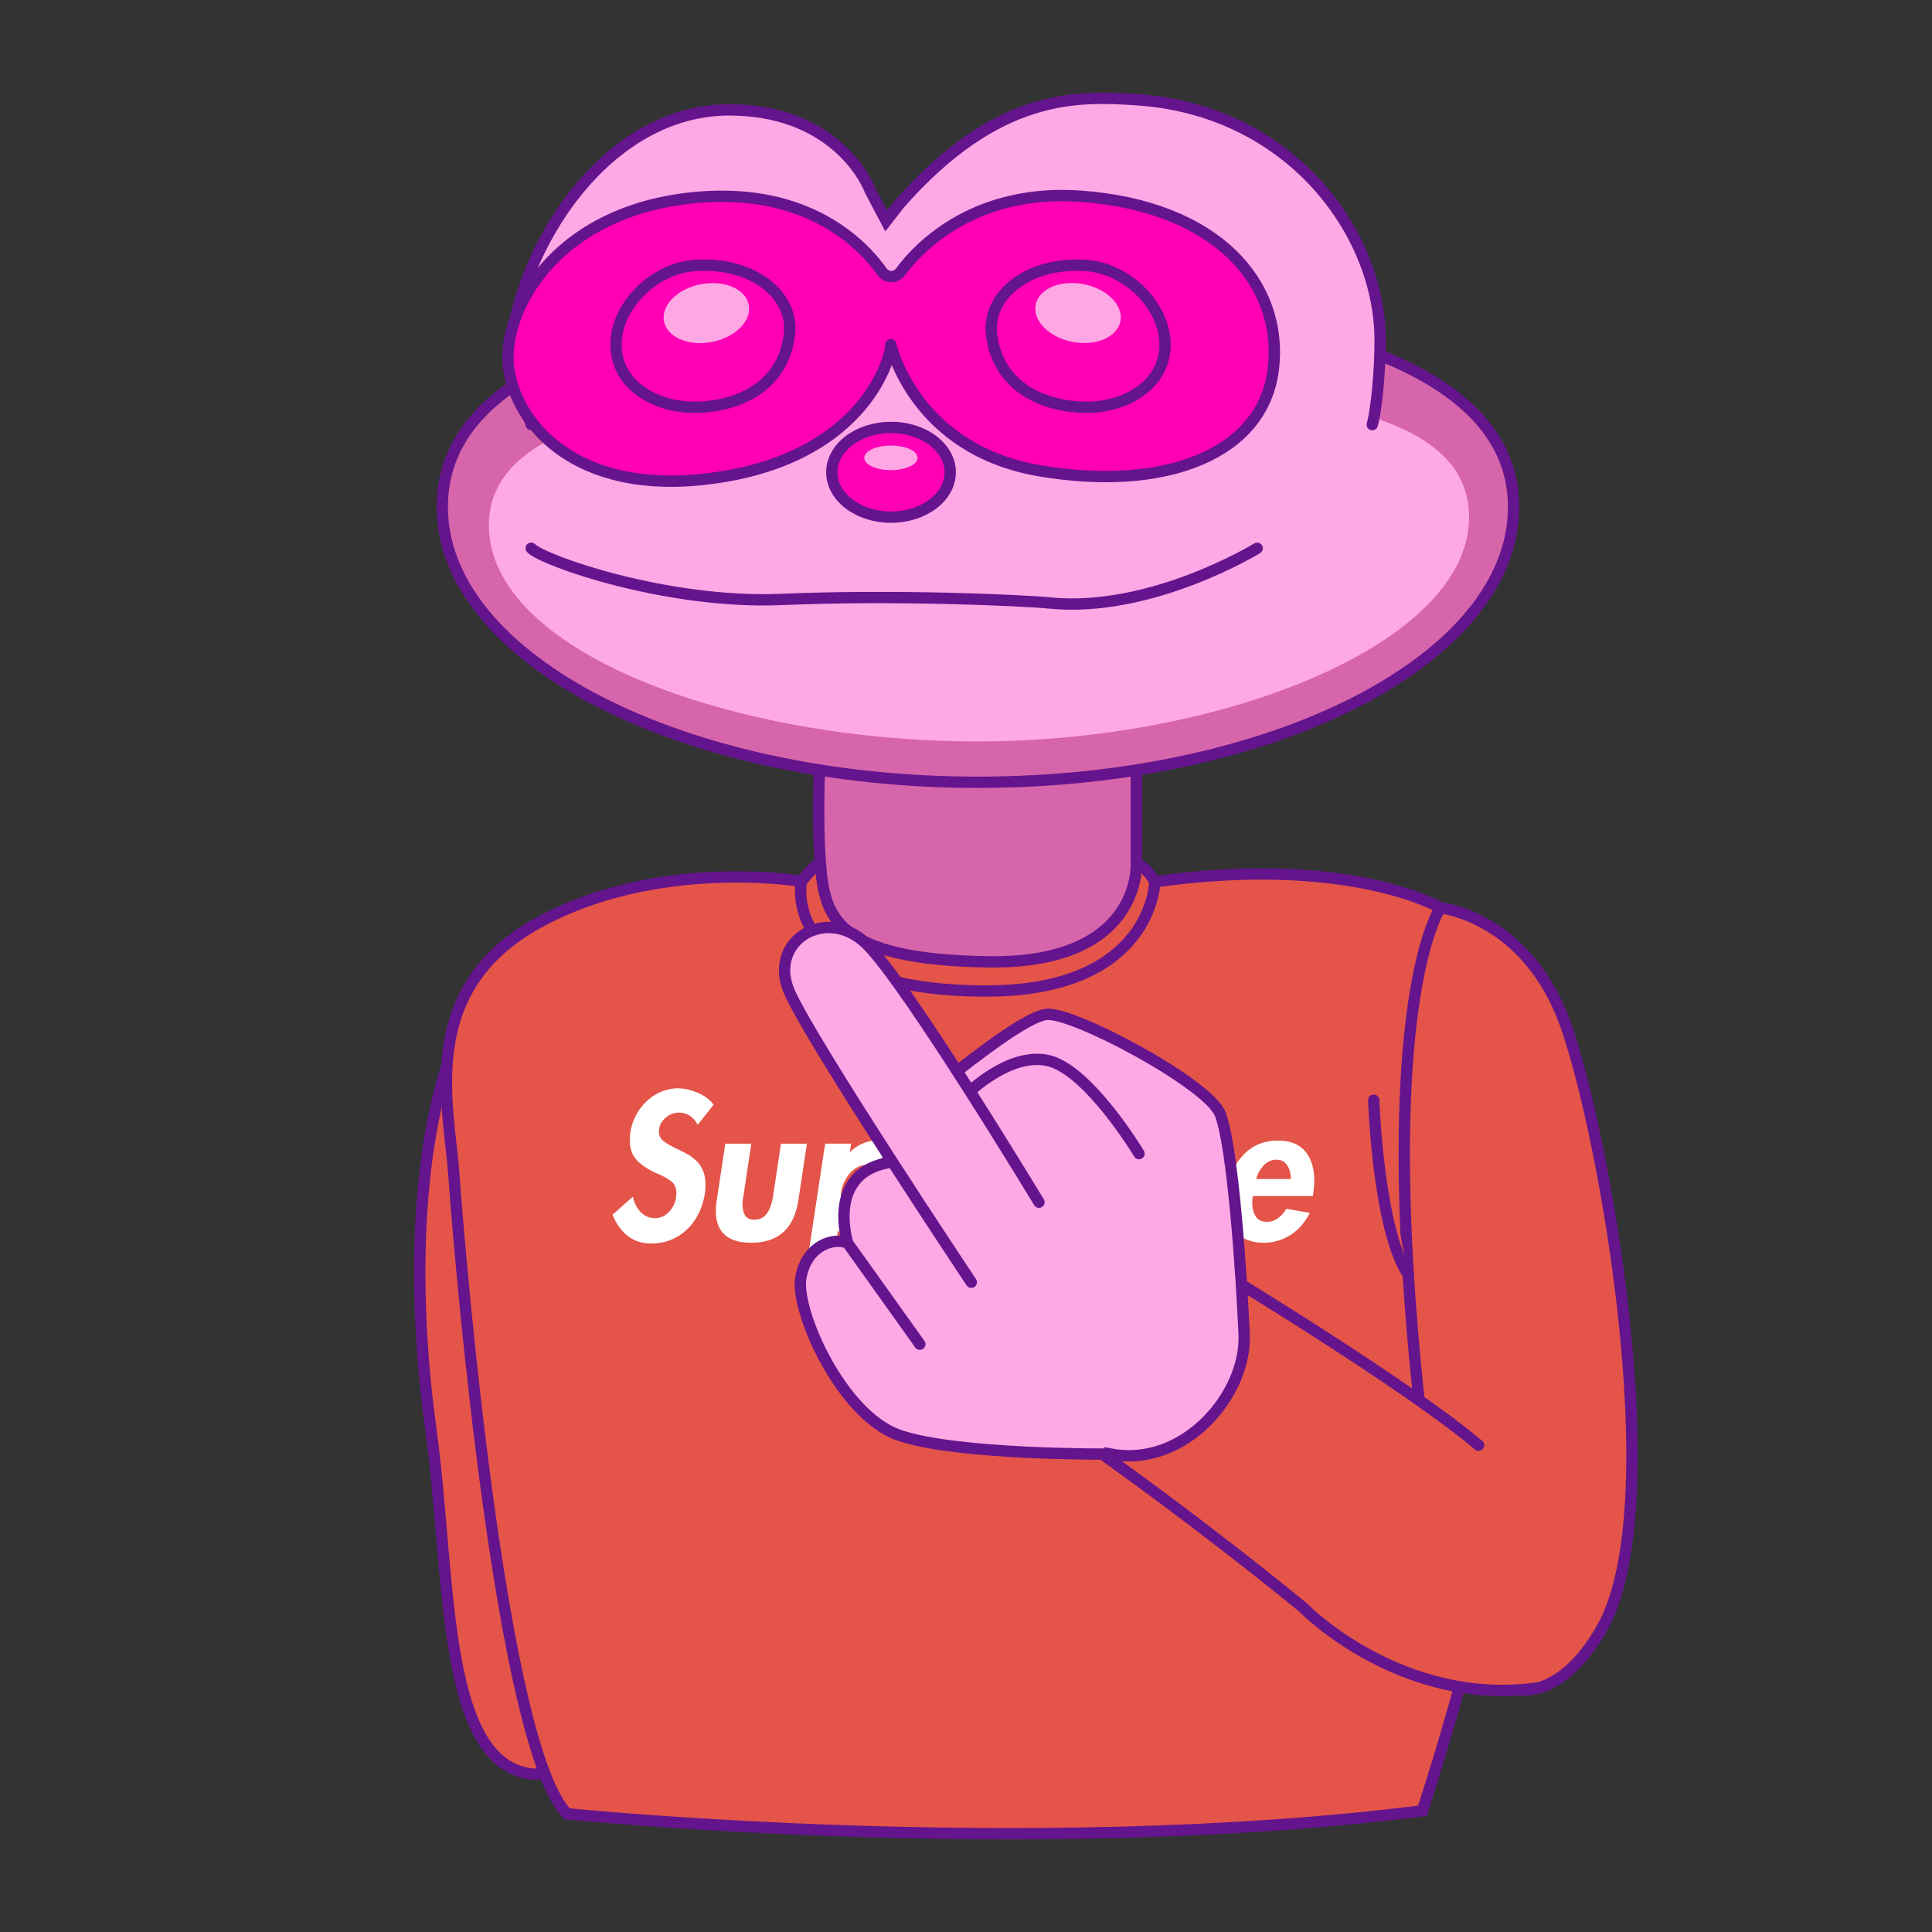
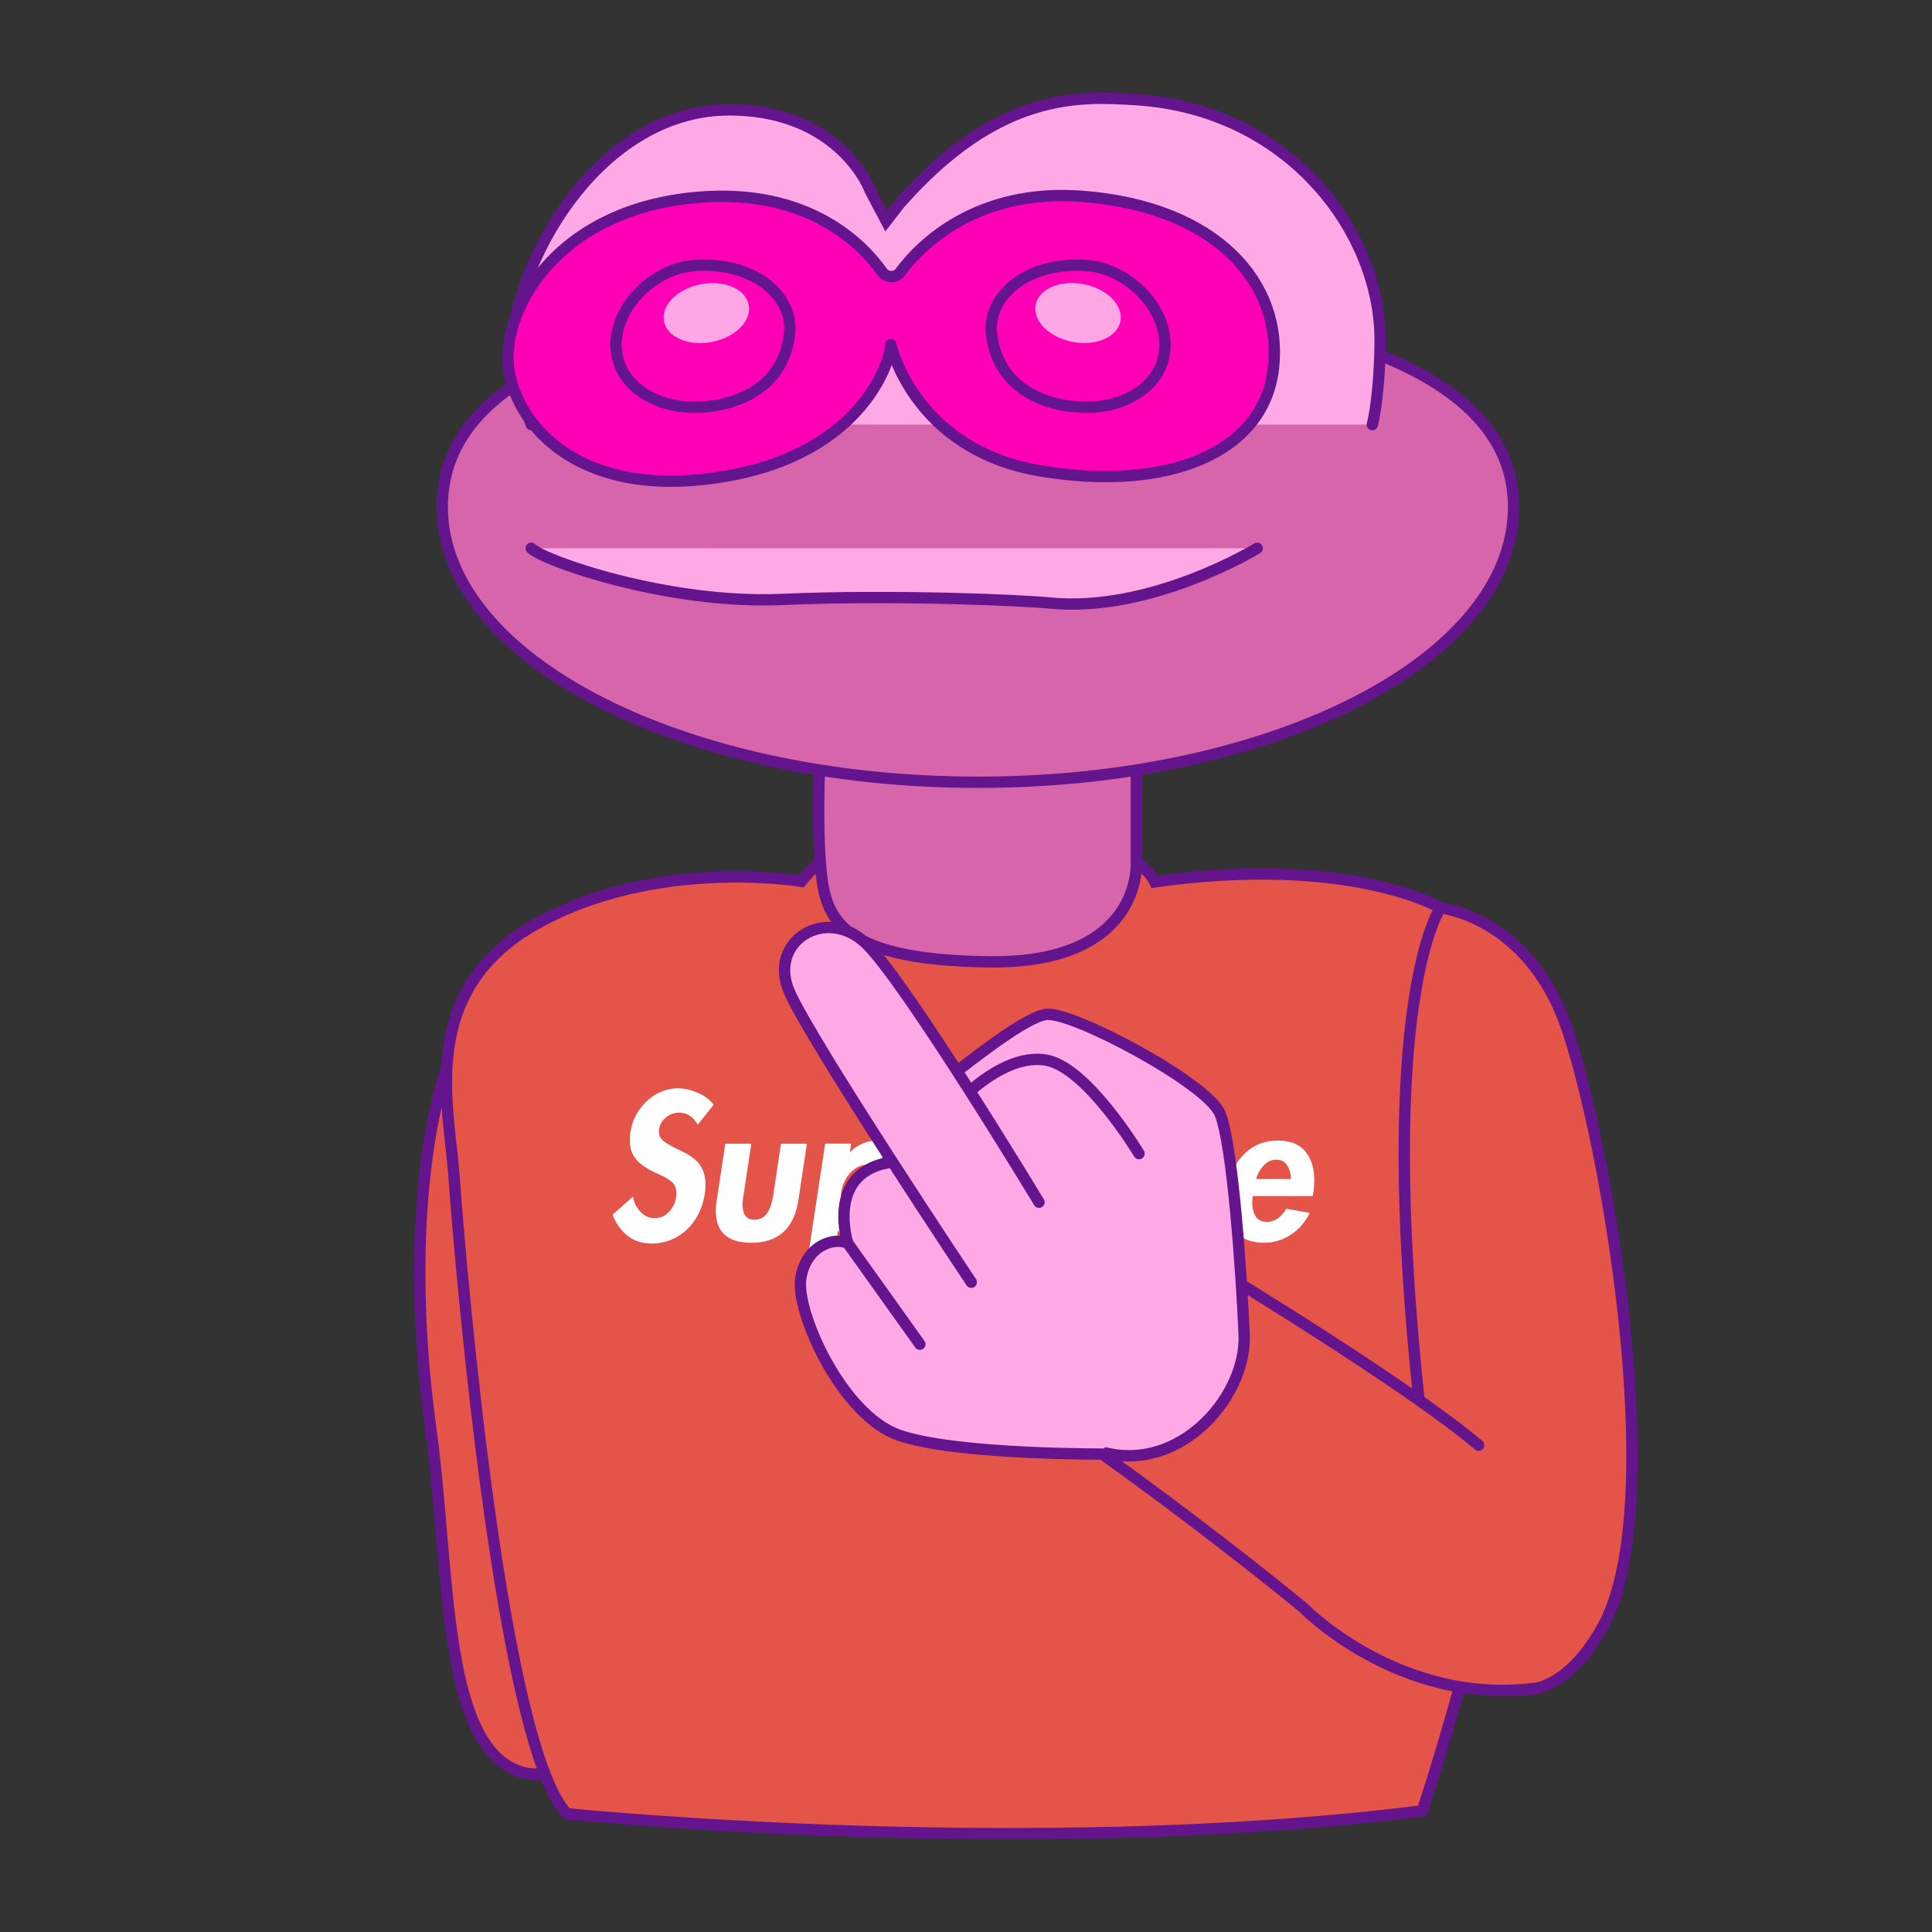
<svg xmlns="http://www.w3.org/2000/svg" viewBox="0 0 512 512">
  <rect x="0" y="0" width="512" height="512" fill="#333333" stroke="none" />
  <defs>
    <style>.cls-1{fill:#ffa7e4}.cls-2{fill:#ff00b6;stroke-linejoin:round}.cls-2,.cls-3,.cls-4,.cls-6{stroke:#64148d;stroke-linecap:round;stroke-width:3px}.cls-3{fill:#fea8e5}.cls-3,.cls-4,.cls-6{stroke-miterlimit:10}.cls-4{fill:#d765ab}.cls-6{fill:#e45449}</style>
  </defs>
  <g id="Layer_1">
    <path d="M166.73 368.12c7.02-116.83-9.13-128.38-9.13-128.38s-25.53 6.34-37.01 36.4c-11.48 30.06-10.78 71.06-6.42 102.57 5.26 38.01 2.7 87.06 25.7 91.28 26.83 4.93 26.86-101.88 26.86-101.88Z" class="cls-6" />
    <path d="M217.82 228.13s-2.25 1.5-5.43 5.43c0 0-38.38-6.49-70.12 11.21-31.73 17.69-23.27 48.45-22 66.37 1.98 27.73 12.9 152.04 30.02 169.53 0 0 122.17 12.38 226.64-.78 0 0 72.54-217.26 4.8-239.31 0 0-24.01-14.18-75.69-6.88 0 0-2.81-6.04-9.97-6.6s-78.26 1.03-78.26 1.03Z" class="cls-6" />
    <path d="M217.45 196.49s-1.12 19.47 0 32.76 3.56 25.09 44.56 25.65 39.13-26.4 39.13-26.4v-31.08l-83.69-.94Z" class="cls-4" />
-     <path d="M212.39 233.56s-6.23 28.91 48.73 29.07c44.37.13 44.93-28.93 44.93-28.93" style="fill:none;stroke-miterlimit:10;stroke:#64148d;stroke-linecap:round;stroke-width:3px" />
    <path d="M376.12 371.74c-11.51-107 5.62-131.15 5.62-131.15s22.92 2.28 33.17 30.98 27.82 127.02 9.8 159.58c-16.75 30.25-44.2 19.19-44.64-30.17 0-.8-3.94-29.24-3.94-29.24Z" class="cls-6" />
-     <path d="M364.05 291.56s1.18 34.49 9.16 46.24" class="cls-6" />
    <path d="M184.89 298.07c-.56-1.04-1.25-1.83-2.09-2.38-.84-.55-1.83-.83-2.97-.83s-2.3.42-3.34 1.27c-1.05.85-1.66 1.89-1.82 3.13 0 .03-.02.14-.05.31v.31c0 1 .38 1.81 1.13 2.43.75.62 1.95 1.33 3.59 2.12 1.25.59 2.25 1.1 3.02 1.55.77.45 1.52 1.02 2.24 1.71.72.69 1.29 1.55 1.72 2.59.43 1.04.64 2.26.64 3.68 0 .72-.05 1.47-.15 2.23-.29 1.93-.84 3.72-1.65 5.36-.8 1.64-1.83 3.05-3.07 4.24a13.646 13.646 0 0 1-4.28 2.77c-1.61.66-3.34.98-5.21.98-2.46 0-4.54-.67-6.25-2.02-1.7-1.35-3.05-3.21-4.03-5.59l5.41-4.81c.29 1.59.97 2.93 2.02 4.04 1.05 1.1 2.31 1.66 3.79 1.66s2.69-.55 3.74-1.66c1.05-1.1 1.69-2.43 1.92-3.99v-.47c.03-.24.05-.4.05-.47 0-1.35-.43-2.37-1.28-3.08-.85-.71-2.08-1.41-3.69-2.1-.26-.14-.46-.22-.59-.26-2.23-1.04-3.92-2.2-5.06-3.49-1.15-1.29-1.72-3.01-1.72-5.15 0-.66.05-1.33.15-2.02.23-1.62.72-3.14 1.48-4.56.75-1.41 1.7-2.66 2.83-3.73 1.13-1.07 2.41-1.91 3.84-2.51 1.43-.6 2.91-.91 4.45-.91 1.7 0 3.48.41 5.34 1.22 1.85.81 3.22 1.86 4.11 3.13l-4.18 5.28Zm14.21 5.02-2.07 13.77c-.16.93-.25 1.74-.25 2.43 0 1.17.24 2.12.71 2.85.47.72 1.3 1.09 2.48 1.09.82 0 1.52-.19 2.11-.57.59-.38 1.06-.87 1.43-1.48.36-.6.65-1.27.86-1.99.21-.72.38-1.5.52-2.33l2.07-13.77h6.88l-2.26 14.96c-1.15 7.52-5.31 11.29-12.49 11.29-6.26 0-9.39-2.83-9.39-8.49 0-.86.08-1.79.25-2.8l2.26-14.96h6.88Zm26.11 2.33c.92-1 2.02-1.78 3.29-2.33 1.28-.55 2.56-.83 3.84-.83 2.88 0 5.14 1.06 6.76 3.18s2.43 4.72 2.43 7.79c0 .83-.07 1.64-.2 2.43-.26 1.76-.76 3.46-1.5 5.1-.74 1.64-1.69 3.11-2.85 4.4-1.16 1.29-2.5 2.31-4.01 3.05a10.79 10.79 0 0 1-4.82 1.11c-1.28 0-2.47-.28-3.56-.85-1.1-.57-1.91-1.35-2.43-2.36h-.1l-2.36 15.94h-6.93l5.9-38.98h6.88l-.34 2.33ZM230 322.3c.77-.41 1.46-.97 2.07-1.66a9.49 9.49 0 0 0 1.5-2.3c.39-.85.66-1.7.79-2.56.07-.41.1-.83.1-1.24 0-1.62-.42-3-1.25-4.14-.84-1.14-1.99-1.71-3.47-1.71-.85 0-1.66.2-2.43.6-.77.4-1.46.94-2.07 1.63a9.49 9.49 0 0 0-1.5 2.3c-.39.85-.66 1.7-.79 2.56-.07.41-.1.83-.1 1.24 0 1.62.42 3.01 1.25 4.17.84 1.16 1.99 1.73 3.47 1.73.85 0 1.66-.21 2.43-.62Zm22.94-16.57h.1c1.77-2.31 3.93-3.47 6.49-3.47.89 0 1.8.21 2.75.62l-1.82 6.73c-.75-.62-1.66-.93-2.7-.93-1.15 0-2.11.23-2.9.7s-1.42 1.1-1.89 1.92c-.48.81-.84 1.69-1.11 2.64-.26.95-.48 1.99-.64 3.13l-1.72 11.44h-6.88l3.84-25.42h6.88l-.39 2.64Zm15 11.24c-.1.66-.15 1.26-.15 1.81 0 1.45.31 2.65.93 3.6.62.95 1.61 1.42 2.95 1.42 1.08 0 2.05-.31 2.9-.93.85-.62 1.61-1.47 2.26-2.54l6.2 1.09c-1.21 2.48-2.9 4.43-5.06 5.82-2.16 1.4-4.52 2.1-7.08 2.1-3.25 0-5.77-.97-7.57-2.9-1.8-1.93-2.7-4.5-2.7-7.71 0-.86.07-1.76.2-2.69.62-4.04 2.14-7.34 4.55-9.91 2.41-2.57 5.48-3.86 9.22-3.86 3.25 0 5.66.96 7.25 2.87 1.59 1.92 2.38 4.46 2.38 7.64 0 1.07-.08 2.17-.25 3.31l-.15.88h-15.88Zm10.08-4.51c0-1.45-.33-2.67-.98-3.65-.66-.98-1.59-1.48-2.8-1.48-1.31 0-2.44.5-3.39 1.5-.95 1-1.62 2.21-2.02 3.62h9.2Zm17.65-7.09h.1c.79-1 1.76-1.77 2.93-2.3 1.16-.53 2.3-.8 3.42-.8 3.08 0 5.2 1.33 6.34 3.99a9.787 9.787 0 0 1 3.44-2.92c1.38-.71 2.77-1.06 4.18-1.06 2.29 0 3.93.63 4.92 1.89.98 1.26 1.48 2.99 1.48 5.2 0 1-.08 2.11-.25 3.31l-2.41 15.84h-6.88l2.02-13.36c0-.07.02-.19.05-.36.23-1.38.34-2.45.34-3.21 0-1.07-.2-1.92-.59-2.56-.39-.64-1.05-.96-1.97-.96s-1.62.27-2.21.8a6 6 0 0 0-1.43 2.02c-.36.81-.62 1.61-.79 2.41-.16.79-.33 1.67-.49 2.64v.1L306 328.52h-6.88l1.92-12.89.1-.52c.23-1.52.34-2.67.34-3.47 0-1.07-.19-1.93-.57-2.59-.38-.66-1.04-.98-1.99-.98-.88 0-1.61.24-2.19.72-.57.48-1.03 1.11-1.38 1.89s-.61 1.56-.79 2.36c-.18.79-.34 1.67-.47 2.64l-.05.36-1.87 12.48h-6.88l3.84-25.42h6.88l-.34 2.28Zm36.34 11.6c-.1.66-.15 1.26-.15 1.81 0 1.45.31 2.65.93 3.6.62.95 1.61 1.42 2.95 1.42 1.08 0 2.05-.31 2.9-.93.85-.62 1.61-1.47 2.26-2.54l6.2 1.09c-1.21 2.48-2.9 4.43-5.06 5.82-2.16 1.4-4.52 2.1-7.08 2.1-3.25 0-5.77-.97-7.57-2.9-1.8-1.93-2.7-4.5-2.7-7.71 0-.86.07-1.76.2-2.69.62-4.04 2.14-7.34 4.55-9.91 2.41-2.57 5.48-3.86 9.22-3.86 3.25 0 5.66.96 7.25 2.87 1.59 1.92 2.38 4.46 2.38 7.64 0 1.07-.08 2.17-.25 3.31l-.15.88h-15.88Zm10.08-4.51c0-1.45-.33-2.67-.98-3.65-.66-.98-1.59-1.48-2.8-1.48-1.31 0-2.44.5-3.39 1.5-.95 1-1.62 2.21-2.02 3.62h9.2Z" style="fill:#fff" />
    <path d="M401.12 134.33c0 40.31-63.56 72.98-141.96 72.98S117.2 174.64 117.2 134.33s62.29-55.15 140.69-55.15 143.23 14.84 143.23 55.15Z" class="cls-4" />
-     <path d="M389.32 137.05c0 33.5-64.99 59.44-130.16 59.44S129.55 172.7 129.55 139.2c0-30.15 54.02-35.83 112.33-36.66 6.48-.09 10.65-16.98 17.17-16.98s15.2 16.86 21.52 16.91c57.78.48 108.75 4.38 108.75 34.57Z" style="fill:#fea8e5" />
    <path d="M140.78 112.52c-1.22-4.52-6.29-10.72-5.66-18.65 2.28-28.36 25.47-64.75 58.14-64.75 26.35 0 35.78 17.18 37.36 21.43l4.24 8.02 3.61-4.64c26.02-29.55 47.26-28.51 62.68-27.51 40.55 2.62 64.6 35.09 64.6 63.74 0 7.95-.87 17.84-2.08 22.37" class="cls-3" />
    <path d="M238.63 72.06c-1.21 1.65-3.66 1.65-4.85-.02-5.18-7.29-19.5-22.21-48.76-19.76-38.47 3.23-52.66 31.03-50.13 46.06s19.24 34.26 57.01 27.94c37.77-6.32 44.37-32.02 44.16-34.96 0 0 6.11 27.85 39.63 33.47 33.51 5.62 59.19-4.63 61.78-27.15 2.6-22.51-14.98-42.97-50.93-45.63-27.24-2.01-42.31 12.43-47.91 20.05Z" class="cls-2" />
    <path d="M209.22 88.65c-1.78 14.51-14.63 19.28-25.28 19.28s-20.69-6.2-20.69-16.57 10.07-20.17 20.69-20.98c15.63-1.2 26.54 7.97 25.28 18.27Zm53.55 0c1.78 14.51 14.63 19.28 25.28 19.28s20.69-6.2 20.69-16.57c0-10.37-10.07-20.17-20.69-20.98-15.63-1.2-26.54 7.97-25.28 18.27Z" class="cls-2" />
    <ellipse cx="187.2" cy="82.96" class="cls-1" rx="11.44" ry="7.79" transform="rotate(-10.98 187.28 82.998)" />
    <ellipse cx="285.71" cy="82.96" class="cls-1" rx="7.79" ry="11.44" transform="rotate(-79.02 285.694 82.968)" />
-     <ellipse cx="236.13" cy="125.16" class="cls-2" rx="15.69" ry="11.89" />
-     <ellipse cx="236.1" cy="121.33" class="cls-1" rx="7.06" ry="3.26" />
    <path d="M140.78 145.29c3.13 3.28 36.05 14.88 66.38 13.57 30.33-1.31 64.28.26 70.97.94 27.05 2.71 55.03-14.5 55.03-14.5" class="cls-3" />
    <path d="M391.85 383c-18.38-15.63-67.17-45.21-67.17-45.21-21.74-.84-31.15 48.58-31.15 48.58s25.19 17.87 51.68 39.53c0 0 25.71 26.56 62.41 21.42" class="cls-6" />
    <path d="M294.36 385.35s-41.08.34-56.23-5.05-27.27-32.66-25.93-41.42 8.75-11.11 12.46-9.43c0 0-5.72-17.85 10.1-21.21 0 0 7.74-16.5 12.79-19.87s22.9-18.52 29.63-19.53 42.76 18.18 46.13 26.26 5.72 42.76 6.4 58.59c.67 15.83-15.83 35.35-35.35 31.65Zm-69.7-55.89 19.11 26.77" class="cls-3" />
    <path d="M255.03 291.07s11.46-12.12 22.32-10.1 24.5 24.75 24.5 24.75" class="cls-3" />
    <path d="M257.4 339.81s-42.43-63.64-48.23-77.02c-5.81-13.38 9.85-22.98 20.46-12.63s45.71 68.44 45.71 68.44" class="cls-3" />
  </g>
</svg>